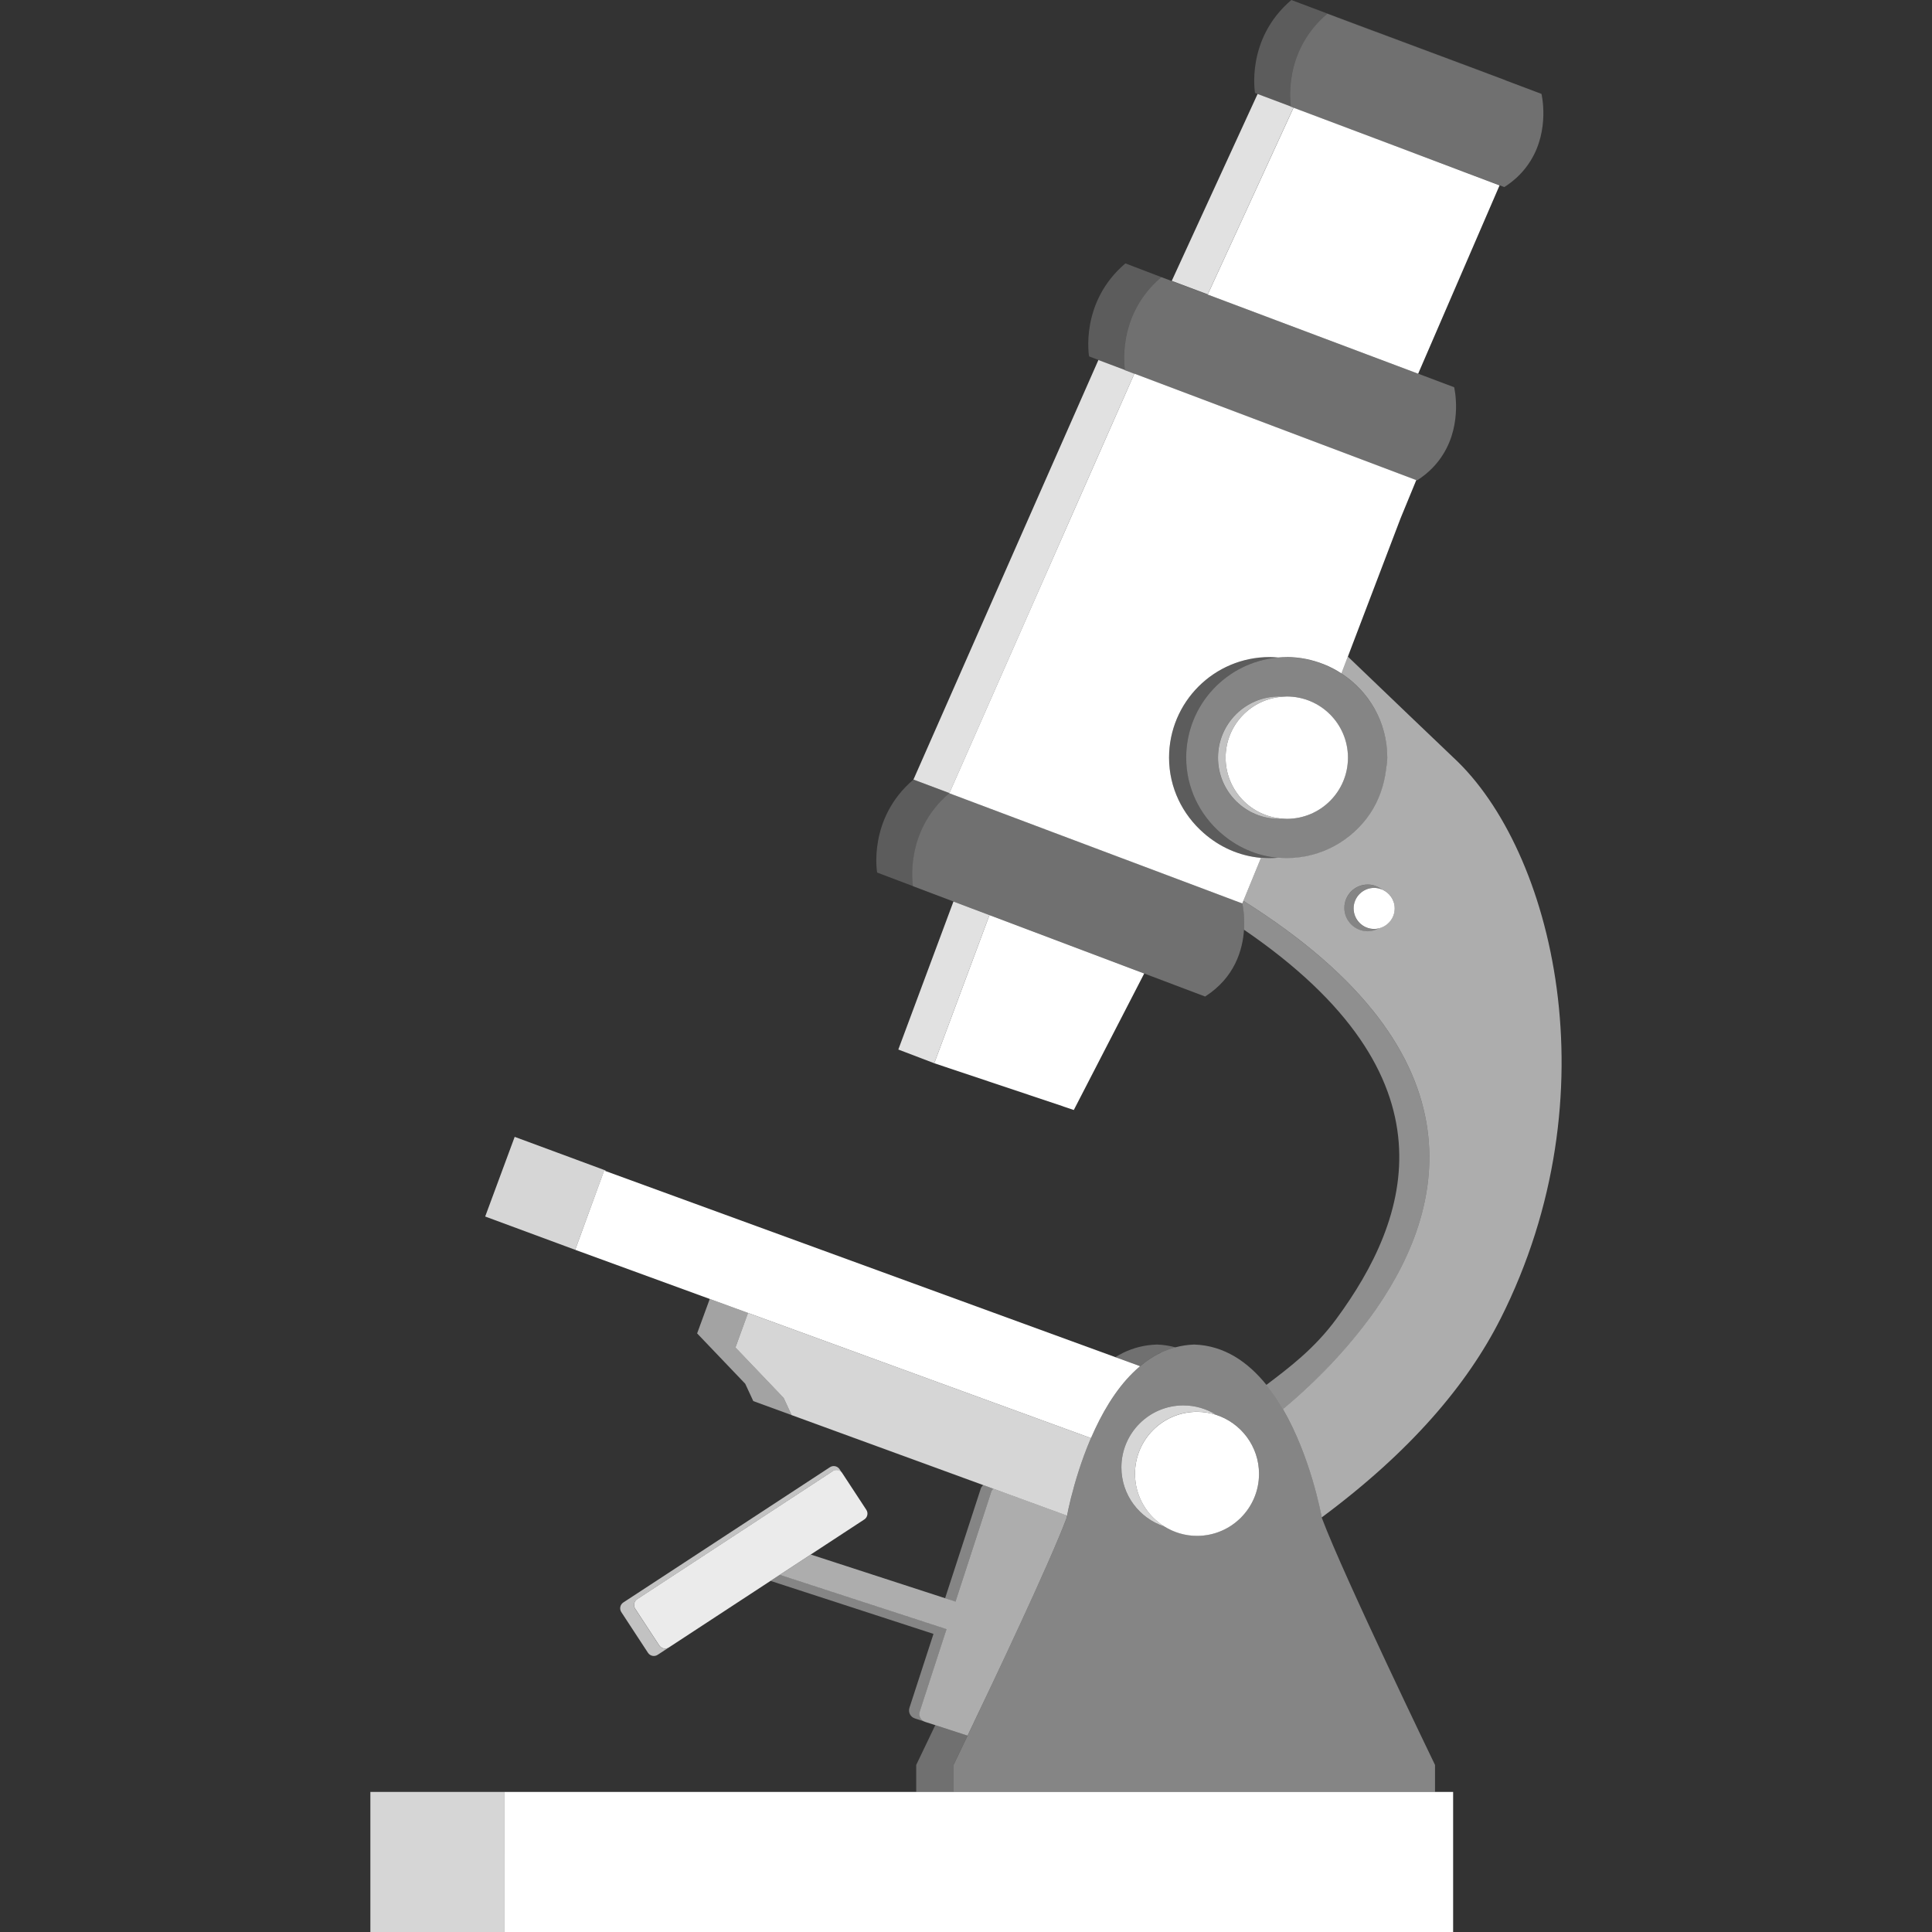
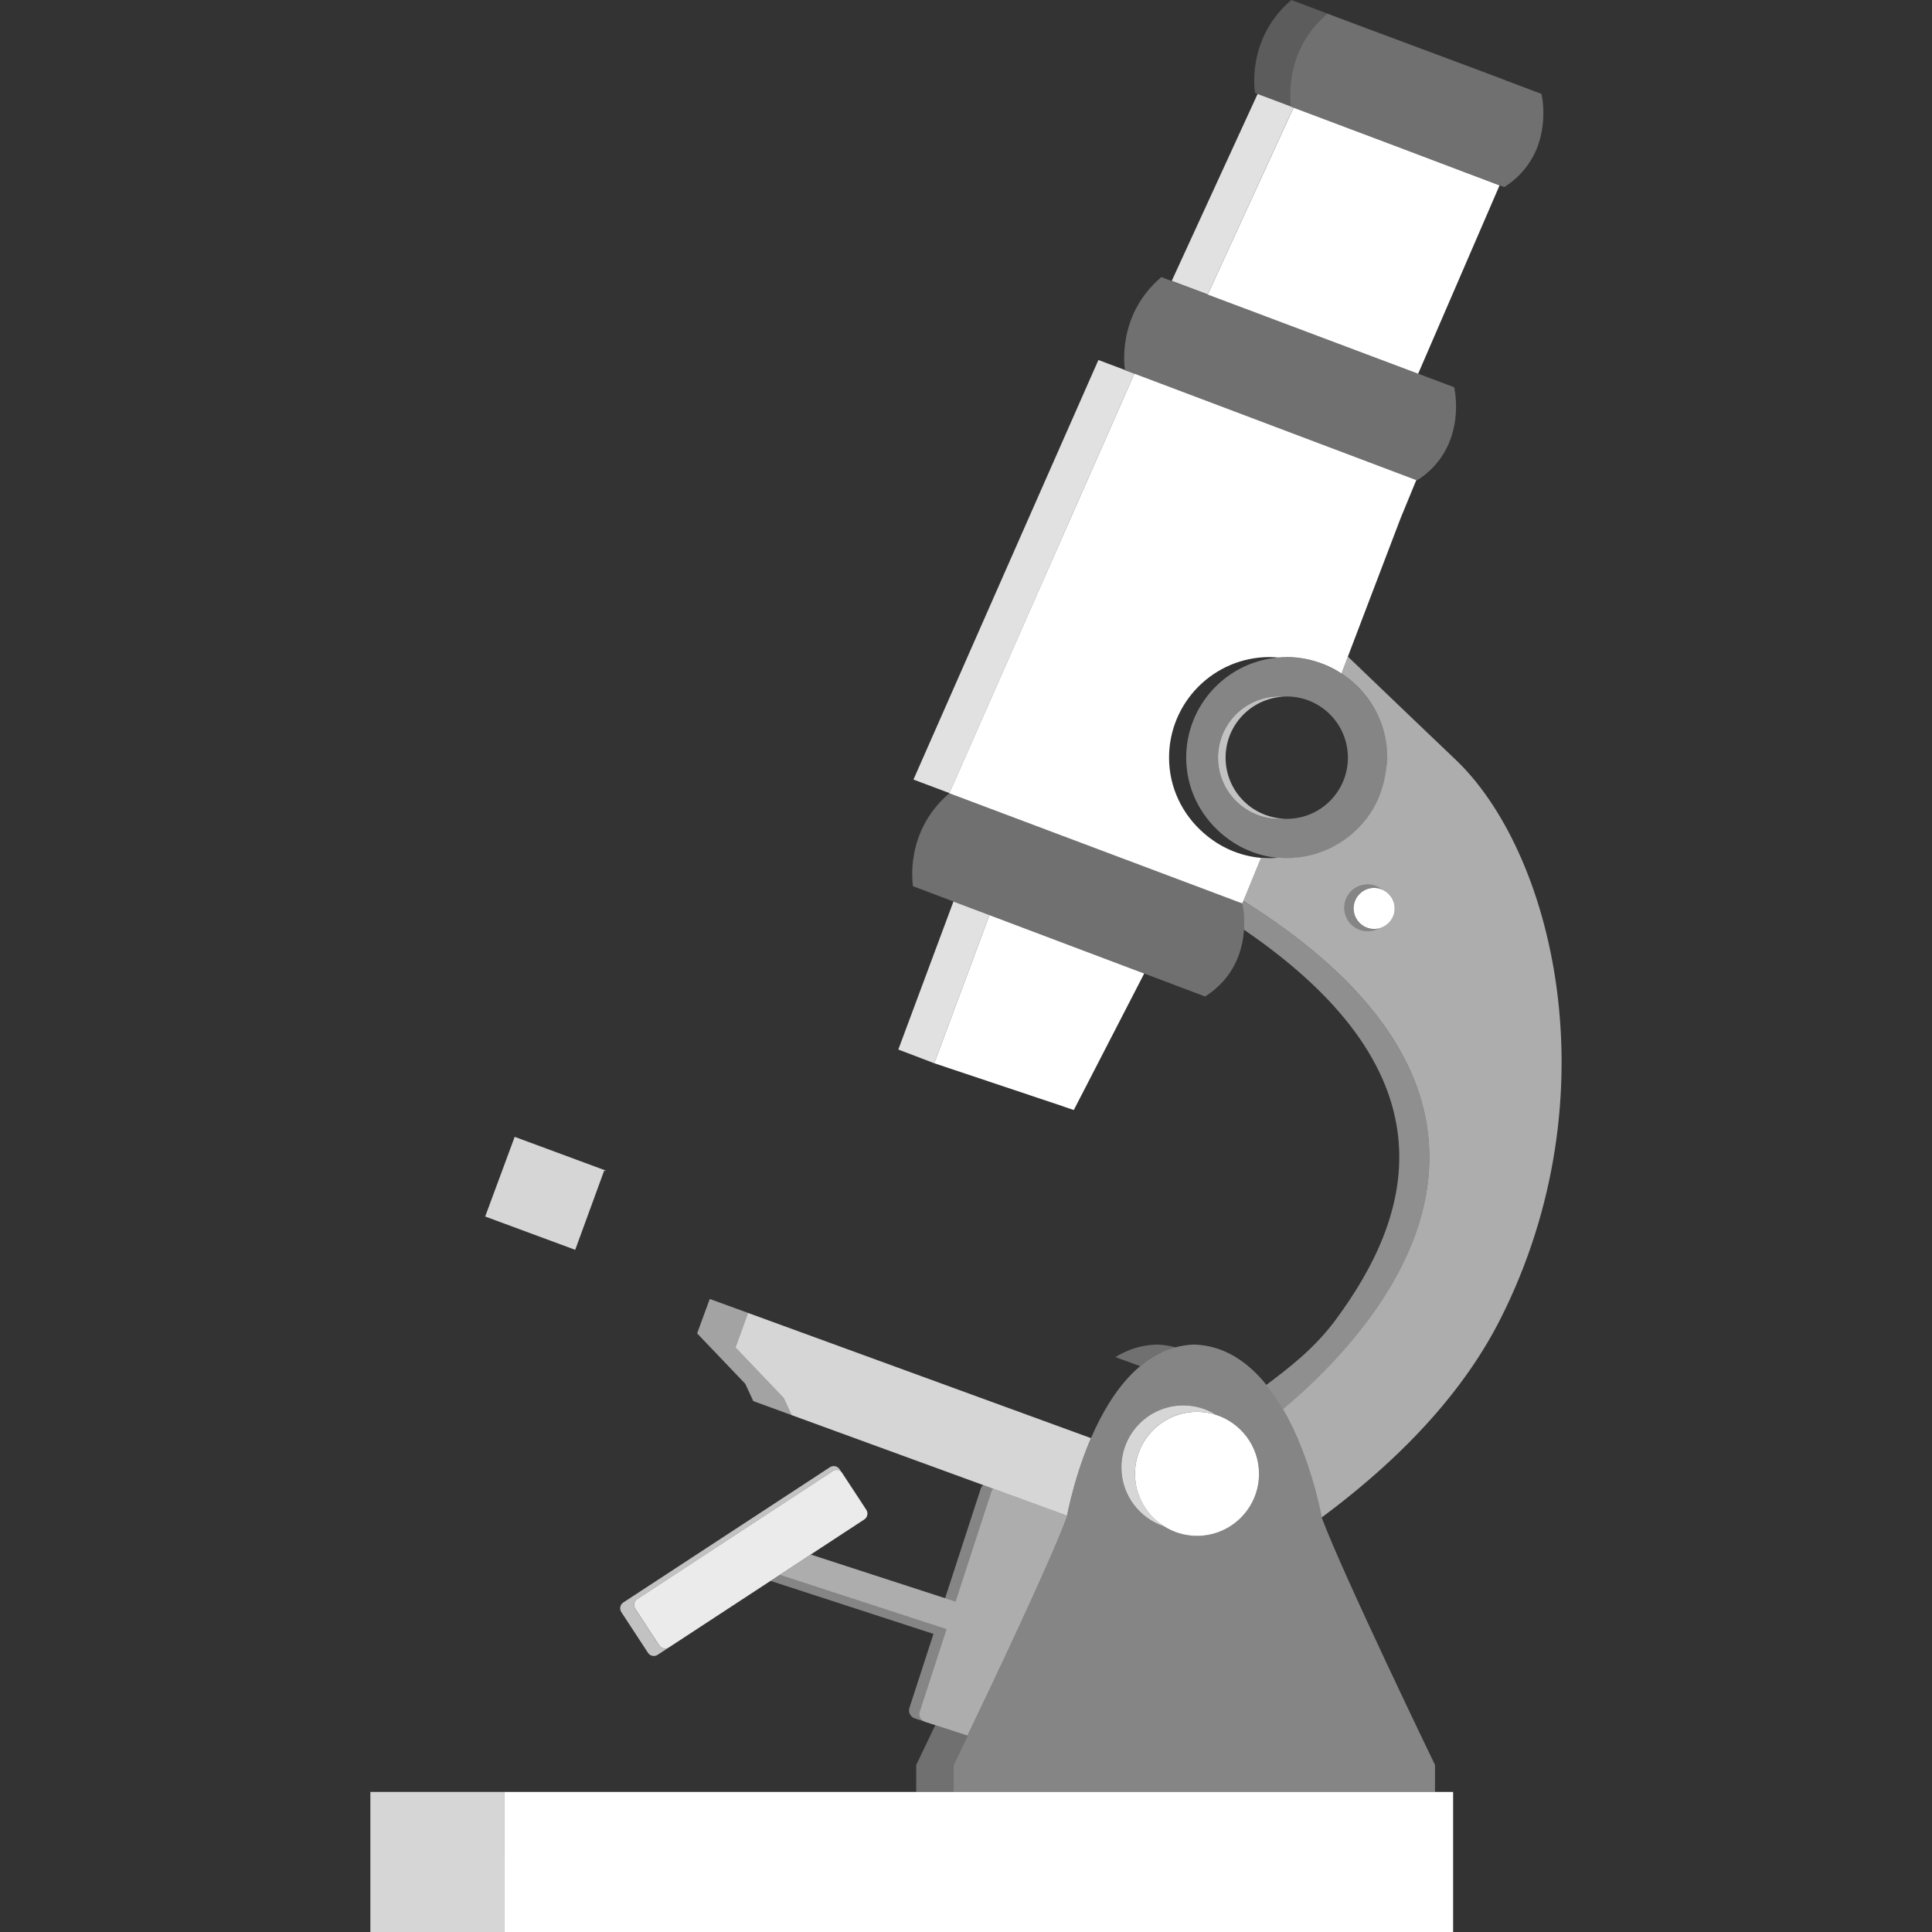
<svg xmlns="http://www.w3.org/2000/svg" viewBox="0 0 300 300">
  <rect x="0" y="0" width="300" height="300" fill="#333333" stroke="none" />
  <g fill="#fff">
    <path d="m 148.51 120.71 l 4.27 -9.69 7.86 -17.83 5.91 -13.42 5.96 -13.51 3.63 -8.23 -1.46 -.55 v -.03 l -4.12 -1.55 -3.63 8.23 -5.96 13.51 -5.92 13.43 -7.85 17.82 -4.27 9.69 -1.09 2.47 5.59 2.1 z" opacity=".85" />
    <path d="m 200.86 16.72 l -.4 -.15 s 0 -.02 0 -.03 l -4.12 -1.55 -1.06 -.4 -13.33 29.02 5.59 2.1 13.31 -28.99 z" opacity=".85" />
    <path d="m 148.05 139.99 l -8.56 22.98 5.58 2.13 8.57 -23 z" opacity=".85" />
-     <path d="m 147.42 123.18 l .01 -.03 -5.59 -2.1 c -7.12 6.06 -5.64 14.44 -5.64 14.44 l 5.58 2.11 c -.04 -.23 -1.38 -8.45 5.65 -14.42 z" opacity=".2" />
-     <path d="m 180.33 43.03 l -5.58 -2.13 c -7.12 6.06 -5.64 14.44 -5.64 14.44 l 1.45 .55 4.12 1.56 c -.04 -.23 -1.38 -8.45 5.65 -14.42" opacity=".2" />
    <path d="m 200.45 16.55 c -.05 -.29 -1.35 -8.47 5.65 -14.42 l 7.2 2.71 20.44 7.63 .03 .01 c 0 -.01 -.01 -.03 -.01 -.03 l -4.56 -1.72 -1.04 -.39 -20.44 -7.63 -7.2 -2.71 c -7.12 6.06 -5.64 14.44 -5.64 14.44 l .4 .15 1.06 .4 4.12 1.55 z" opacity=".2" />
    <path d="m 122.92 219.72 l -1.25 -2.68 -7.47 -7.82 1.96 -5.35 -5.95 -2.17 -1.96 5.35 7.47 7.82 1.25 2.69 35.71 13.04 .01 -.01 z" opacity=".55" />
    <path d="m 93.82 181.76 l .18 .07 .03 -.08 -.27 -.1 -3.54 -1.31 -.08 -.03 -3.54 -1.31 -6.68 -2.47 -2.04 5.51 -2.54 6.86 14.11 5.22 h .01 l -.14 -.05 z" opacity=".8" />
    <path d="m 153.92 231.68 c .07 -.21 .19 -.38 .34 -.52 l -1.57 -.57 s -.01 0 -.01 .01 c -.17 .15 -.31 .33 -.39 .56 l -5.54 17.02 1.62 .53 5.54 -17.02 z" opacity=".4" />
    <path d="m 103.86 255.82 c -.5 .33 -1.17 .19 -1.5 -.31 l -3.73 -5.69 c -.33 -.5 -.19 -1.17 .31 -1.5 l 30.34 -19.86 c .5 -.33 1.17 -.19 1.5 .31 l -.41 -.63 c -.33 -.5 -1 -.64 -1.5 -.31 l -32.08 21 c -.5 .33 -.64 1 -.31 1.5 l 4.14 6.32 c .33 .5 1 .64 1.5 .31 z" opacity=".7" />
    <path d="m 146.57 254.24 l .42 -1.28 -25.89 -8.43 -1.45 .95 25.3 8.23 -3.73 11.47 c -.23 .69 .15 1.44 .85 1.66 l 3.17 1.03 s 0 0 0 0 l -1.55 -.5 c -.69 -.23 -1.07 -.97 -.85 -1.66 z" opacity=".4" />
    <path d="m 148.06 274.06 s .85 -1.76 2.18 -4.55 l -5.01 -1.63 s 0 0 0 0 c -1.77 3.71 -2.96 6.18 -2.96 6.18 v 4.19 h 5.8 v -4.19 z" opacity=".3" />
    <path d="m 180.25 210.04 c .72 -.35 1.48 -.62 2.27 -.83 -.92 -.24 -1.87 -.4 -2.88 -.43 -1.89 .06 -3.62 .5 -5.19 1.26 -.43 .21 -.85 .44 -1.26 .69 l 3.84 1.4 c .99 -.83 2.06 -1.54 3.21 -2.1 z" opacity=".3" />
    <path d="m 154.25 231.16 c -.15 .14 -.27 .31 -.34 .52 l -5.54 17.02 -1.62 -.53 -20.85 -6.78 -4.81 3.15 25.89 8.43 -.42 1.28 -3.73 11.47 c -.23 .69 .15 1.44 .85 1.66 l 1.55 .5 5.01 1.63 c 4.12 -8.6 12.84 -27.01 15.37 -33.78 0 0 .03 -.15 .08 -.39 z" opacity=".6" />
    <path d="m 129.29 228.45 l -30.34 19.86 c -.5 .33 -.64 1 -.31 1.5 l 3.73 5.69 c .33 .5 1 .64 1.5 .31 l 15.79 -10.34 1.45 -.95 4.81 -3.15 8.29 -5.43 c .5 -.33 .64 -1 .31 -1.5 l -3.73 -5.69 c -.33 -.5 -1 -.64 -1.5 -.31 z" opacity=".9" />
    <path d="m 212.59 204.8 c 11.94 -16.2 18.7 -40.91 -19.52 -64.92 l -.17 .4 s .42 1.72 .27 4.09 c 33.48 22.88 25.8 44.87 14.3 60.48 -3.42 4.64 -7.42 7.61 -10.83 10.2 .95 1.18 1.81 2.46 2.58 3.79 3.82 -3.2 8.94 -8.03 13.37 -14.03 z" opacity=".45" />
    <path d="m 232.99 204.8 c 17.59 -34.87 8.14 -72.86 -7.29 -87.15 -.68 -.63 -11.88 -11.35 -16.41 -15.7 l -1 2.62 c 4.29 2.78 7.13 7.58 7.13 13.07 0 .63 -.11 1.23 -.19 1.84 -.3 2.5 -1.12 4.84 -2.45 6.83 -2.8 4.18 -7.57 6.94 -12.98 6.94 -.45 0 -.89 -.03 -1.32 -.06 -.44 .04 -.88 .06 -1.33 .06 s -.9 -.03 -1.34 -.06 l -2.74 6.68 c 38.22 24.01 31.46 48.72 19.52 64.92 -4.43 6 -9.55 10.84 -13.37 14.03 4.28 7.39 5.9 16.16 6.02 16.8 13.87 -10.29 22.64 -20.71 27.75 -30.83 z m -18.9 -60.64 c -.51 .28 -1.09 .45 -1.71 .45 -2 0 -3.63 -1.62 -3.63 -3.63 s 1.62 -3.63 3.63 -3.63 c .83 0 1.58 .29 2.19 .75 1.17 .47 1.99 1.61 1.99 2.95 0 1.51 -1.06 2.77 -2.47 3.1 z" opacity=".6" />
-     <path d="m 169.41 223.3 c .21 -.49 .43 -.97 .66 -1.46 1.71 -3.63 3.99 -7.21 6.97 -9.7 l -3.84 -1.4 -79.2 -28.91 -.19 -.07 -4.49 12.31 .13 .05 26.7 9.75 53.25 19.44 z" />
    <path d="m 176.14 58.03 l -3.63 8.23 -5.96 13.51 -5.92 13.42 -7.86 17.83 -4.27 9.69 -1.08 2.44 -.01 .03 45.49 17.11 .17 -.4 2.74 -6.68 c -3.41 -.3 -6.48 -1.72 -8.91 -3.86 -3.27 -2.86 -5.37 -7.02 -5.37 -11.7 0 -8.63 6.99 -15.62 15.62 -15.62 .45 0 .89 .03 1.33 .07 .44 -.04 .88 -.07 1.33 -.07 2.05 0 3.99 .42 5.78 1.13 .96 .38 1.86 .86 2.71 1.41 l 1 -2.62 8.18 -21.47 2.44 -5.93 -43.77 -16.53 z" />
    <path d="m 201.91 17.12 l -1.05 -.4 -13.32 29 -.01 .02 32.68 12.29 .01 -.02 12.63 -29.22 -5.59 -2.11 -10.71 -4.05 z" />
    <path d="m 153.64 142.1 l -8.57 23 1.71 .57 18.32 6.13 v .01 l 1.64 .55 10.93 -21.19 z" />
    <path d="m 192.91 140.28 l -45.49 -17.11 c -7.02 5.97 -5.68 14.19 -5.65 14.42 v .02 l 6.27 2.37 5.59 2.11 24.03 9.07 9.47 3.58 c 4.6 -2.94 5.83 -7.23 6.04 -10.38 .16 -2.37 -.27 -4.09 -.27 -4.09 z" opacity=".3" />
    <path d="m 187.53 45.74 l -7.2 -2.71 c -7.03 5.97 -5.68 14.2 -5.65 14.42 v .02 l 1.45 .55 43.77 16.53 .13 .05 c 1.87 -1.19 3.17 -2.61 4.08 -4.09 3.03 -4.88 1.69 -10.38 1.69 -10.38 l -4.56 -1.72 -1.01 -.38 -.03 -.01 -32.68 -12.29 z" opacity=".3" />
    <path d="m 121.67 217.04 l 1.25 2.69 29.76 10.87 1.57 .57 11.44 4.18 c .1 -.51 .3 -1.49 .62 -2.78 .59 -2.36 1.58 -5.75 3.09 -9.26 l -53.25 -19.44 v .01 l -1.95 5.35 7.47 7.82 z" opacity=".8" />
    <path d="m 185.87 278.25 h -.85 -4.95 -.85 -31.16 -5.79 -63.92 v 9.7 12.05 h 147.29 v -21.75 h -2.82 -5.79 z" />
    <path d="m 210.19 141.06 c 0 -1.76 1.43 -3.19 3.19 -3.19 .42 0 .83 .09 1.19 .24 -.61 -.47 -1.36 -.75 -2.19 -.75 -2 0 -3.63 1.62 -3.63 3.63 s 1.62 3.63 3.63 3.63 c .62 0 1.2 -.17 1.71 -.45 -.23 .05 -.47 .09 -.72 .09 -1.76 0 -3.19 -1.43 -3.19 -3.19 z" opacity=".4" />
    <path d="m 199.23 218.83 c -.77 -1.33 -1.63 -2.61 -2.58 -3.79 -2.84 -3.52 -6.52 -6.11 -11.21 -6.26 -1.02 .03 -1.99 .19 -2.92 .43 -.79 .21 -1.55 .48 -2.27 .83 -1.15 .55 -2.22 1.26 -3.21 2.1 -2.98 2.5 -5.26 6.08 -6.97 9.7 -.23 .49 -.45 .98 -.66 1.46 -1.52 3.51 -2.51 6.9 -3.09 9.26 -.32 1.29 -.52 2.27 -.62 2.78 -.05 .25 -.08 .39 -.08 .39 -2.54 6.77 -11.26 25.18 -15.37 33.78 -1.33 2.78 -2.18 4.55 -2.18 4.55 v 4.19 h 74.76 v -4.19 s -14.2 -29.36 -17.56 -38.32 c 0 0 -.02 -.08 -.02 -.1 -.11 -.64 -1.74 -9.41 -6.02 -16.8 z m -13.36 19.65 c -1.86 0 -3.59 -.54 -5.06 -1.45 -3.88 -1.25 -6.68 -4.88 -6.68 -9.17 0 -5.32 4.31 -9.63 9.63 -9.63 1.86 0 3.59 .54 5.06 1.45 3.88 1.25 6.68 4.88 6.68 9.17 0 5.32 -4.31 9.63 -9.63 9.63 z" opacity=".4" />
    <path d="m 213.3 4.84 l -7.2 -2.71 c -7 5.95 -5.69 14.13 -5.65 14.42 v .03 l .4 .15 1.06 .4 14.64 5.51 10.72 4.03 6.19 2.33 .13 .05 c 1.87 -1.19 3.17 -2.61 4.08 -4.09 3.03 -4.88 1.69 -10.38 1.69 -10.38 l -4.56 -1.72 -1.01 -.38 -.03 -.01 -20.44 -7.63 z" opacity=".3" />
-     <path d="m 189.56 129.35 c -3.27 -2.86 -5.37 -7.02 -5.37 -11.7 0 -8.18 6.29 -14.88 14.29 -15.55 -.44 -.04 -.88 -.07 -1.33 -.07 -8.63 0 -15.62 6.99 -15.62 15.62 0 4.68 2.1 8.84 5.37 11.7 2.43 2.13 5.5 3.56 8.91 3.86 .44 .04 .89 .06 1.34 .06 s .89 -.03 1.33 -.06 c -3.41 -.3 -6.49 -1.72 -8.93 -3.86 z" opacity=".2" />
    <path d="m 199.81 102.03 c -.45 0 -.89 .03 -1.33 .07 -8 .68 -14.29 7.37 -14.29 15.55 0 4.68 2.1 8.84 5.37 11.7 2.44 2.14 5.51 3.56 8.93 3.86 .44 .04 .88 .06 1.32 .06 5.42 0 10.18 -2.76 12.98 -6.94 1.34 -1.99 2.15 -4.33 2.45 -6.83 .07 -.61 .19 -1.21 .19 -1.84 0 -5.49 -2.85 -10.29 -7.13 -13.07 -.85 -.55 -1.76 -1.03 -2.71 -1.41 -1.79 -.72 -3.73 -1.13 -5.78 -1.13 z m -10.69 15.62 c 0 -5.25 4.25 -9.5 9.5 -9.5 .2 0 .4 .02 .59 .03 .2 -.01 .39 -.03 .59 -.03 5.25 0 9.5 4.25 9.5 9.5 s -4.25 9.5 -9.5 9.5 c -.2 0 -.4 -.02 -.59 -.03 -.2 .01 -.39 .03 -.59 .03 -5.25 0 -9.5 -4.25 -9.5 -9.5 z" opacity=".4" />
    <path d="m 214.57 138.11 c -.37 -.15 -.77 -.24 -1.19 -.24 -1.76 0 -3.19 1.43 -3.19 3.19 s 1.43 3.19 3.19 3.19 c .25 0 .49 -.03 .72 -.09 1.41 -.33 2.47 -1.59 2.47 -3.1 0 -1.34 -.83 -2.48 -1.99 -2.95 z" />
    <path d="m 176.24 228.85 c 0 -5.32 4.31 -9.63 9.63 -9.63 1.03 0 2.02 .17 2.95 .46 -1.47 -.91 -3.2 -1.45 -5.06 -1.45 -5.32 0 -9.63 4.31 -9.63 9.63 0 4.29 2.81 7.92 6.68 9.17 -2.74 -1.7 -4.57 -4.72 -4.57 -8.18 z" opacity=".8" />
-     <path d="m 188.82 219.69 c -.93 -.3 -1.92 -.46 -2.95 -.46 -5.32 0 -9.63 4.31 -9.63 9.63 0 3.46 1.83 6.48 4.57 8.18 1.47 .91 3.2 1.45 5.06 1.45 5.32 0 9.63 -4.31 9.63 -9.63 0 -4.29 -2.81 -7.92 -6.68 -9.17 z" />
+     <path d="m 188.82 219.69 c -.93 -.3 -1.92 -.46 -2.95 -.46 -5.32 0 -9.63 4.31 -9.63 9.63 0 3.46 1.83 6.48 4.57 8.18 1.47 .91 3.2 1.45 5.06 1.45 5.32 0 9.63 -4.31 9.63 -9.63 0 -4.29 -2.81 -7.92 -6.68 -9.17 " />
    <path d="m 78.35 278.25 h -.4 -5.23 -.12 -5.22 -9.87 v 9.7 12.05 h 20.84 v -12.05 z" opacity=".8" />
    <path d="m 199.22 127.12 c -4.97 -.31 -8.91 -4.42 -8.91 -9.47 s 3.94 -9.16 8.91 -9.47 c -.2 -.01 -.39 -.03 -.59 -.03 -5.25 0 -9.5 4.25 -9.5 9.5 s 4.25 9.5 9.5 9.5 c .2 0 .4 -.02 .59 -.03 z" opacity=".7" />
-     <path d="m 190.31 117.65 c 0 5.05 3.94 9.16 8.91 9.47 .2 .01 .39 .03 .59 .03 5.25 0 9.5 -4.25 9.5 -9.5 s -4.25 -9.5 -9.5 -9.5 c -.2 0 -.4 .02 -.59 .03 -4.97 .31 -8.91 4.42 -8.91 9.47 z" />
  </g>
</svg>